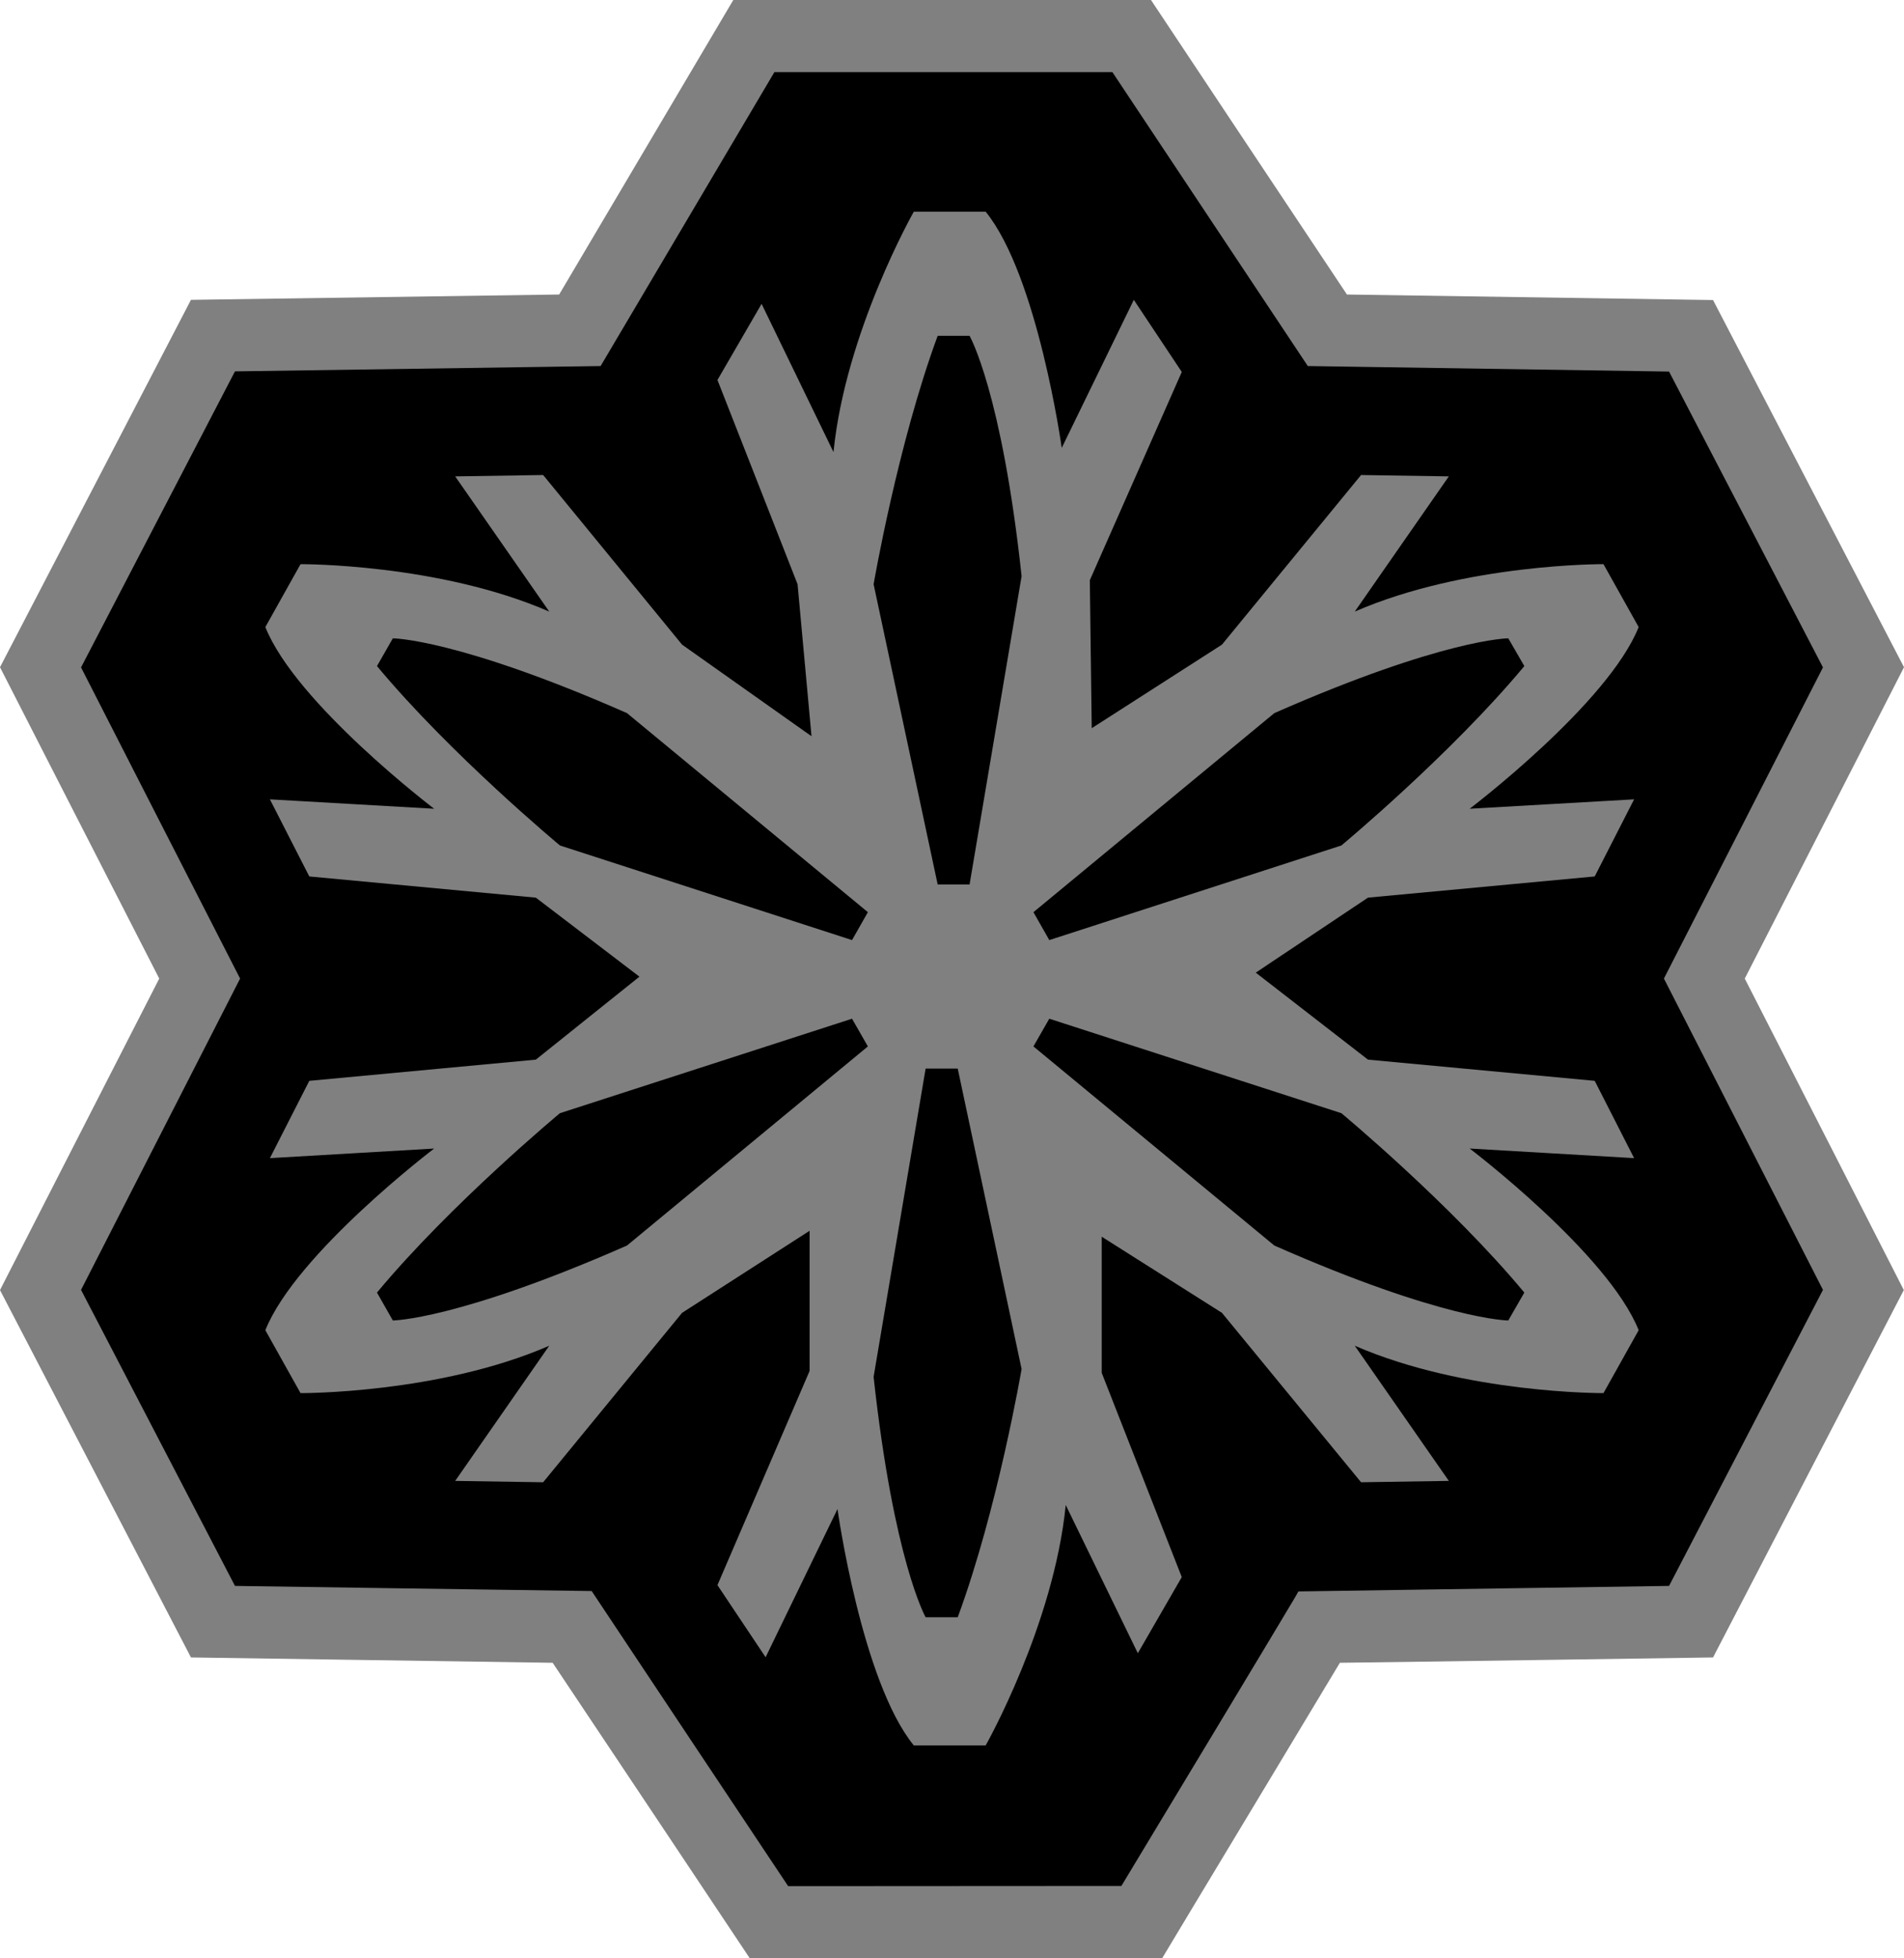
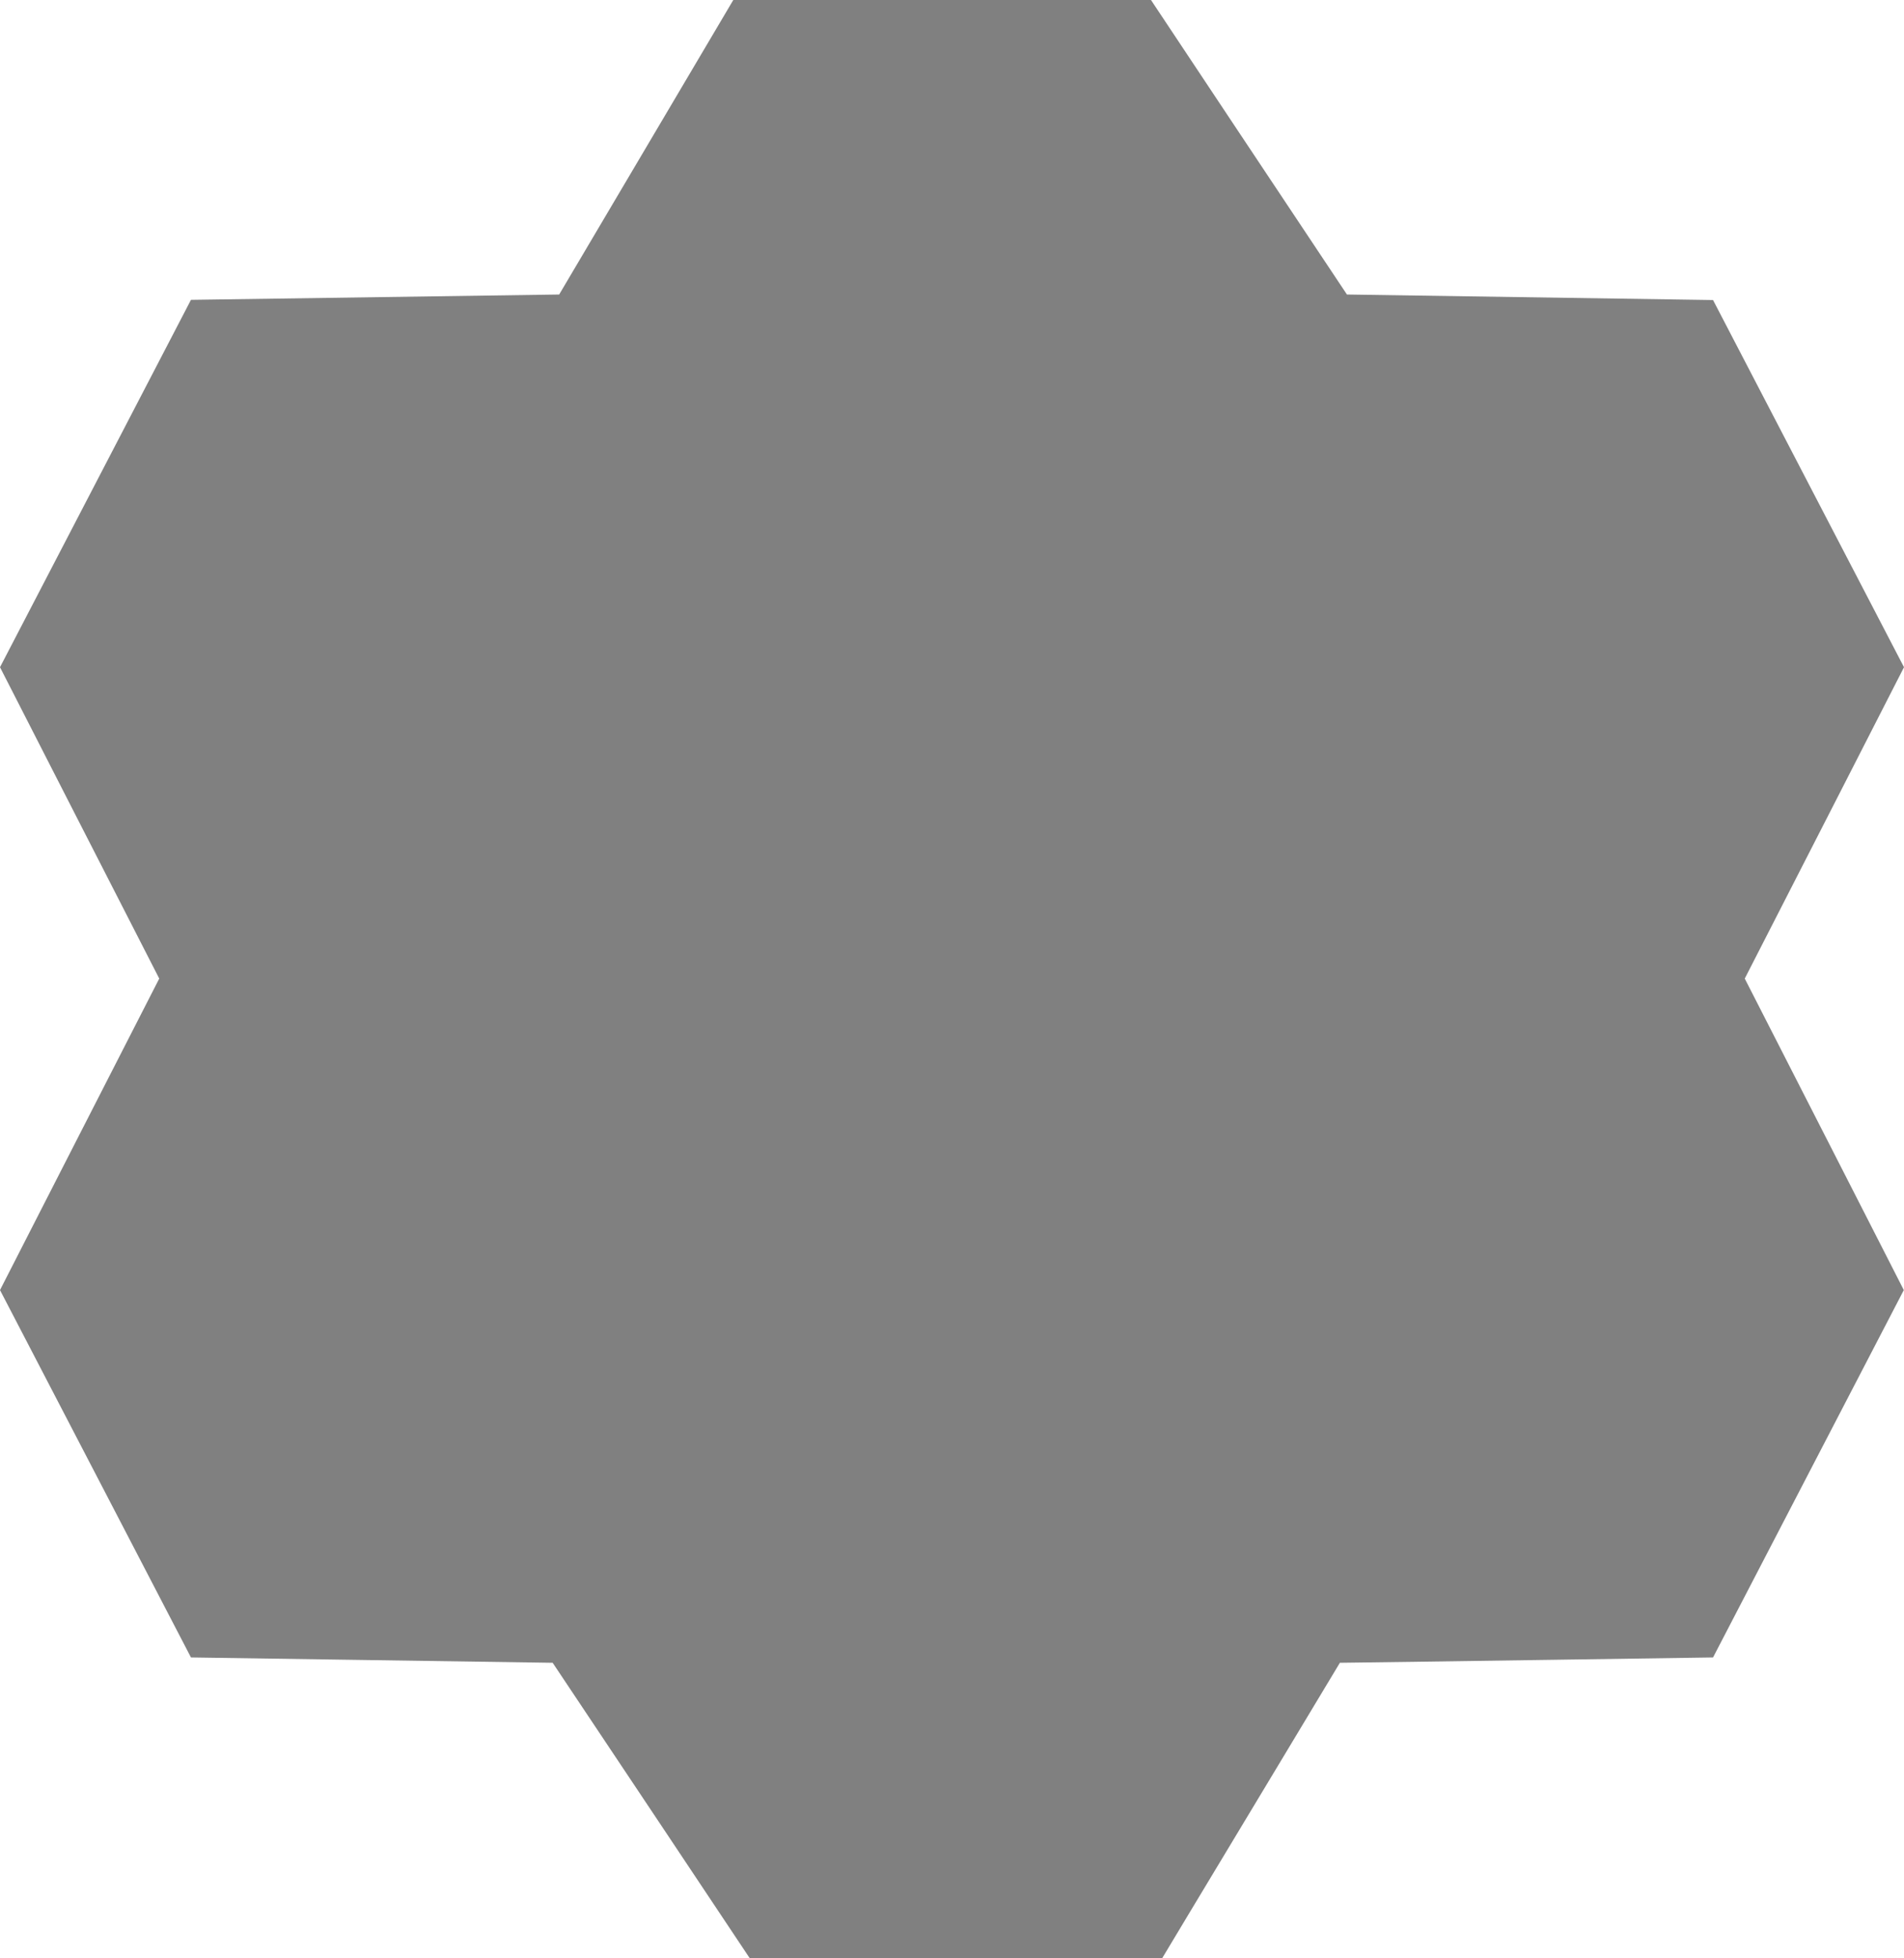
<svg xmlns="http://www.w3.org/2000/svg" version="1.1" width="600" height="616.871">
  <path d="M 346.45,0 231.08,0 c 0,0 -44.816,75.736 -54.871,92.777 -20.125,0.292 -116.034,1.681 -116.034,1.681 L 0,210.184 c 0,0 41.685,81.566 50.182,98.083 C 41.685,324.829 0,406.395 0,406.395 l 60.176,115.725 c 0,0 94.89,1.388 113.982,1.681 10.595,15.792 62.104,93.07 62.104,93.07 l 130.006,-0.062 8.79,-14.635 c 14.574,-24.212 36.873,-61.209 47.175,-78.374 20.11,-0.231 117.591,-1.681 117.591,-1.681 L 599.938,406.395 c 0,0 -41.623,-81.566 -50.121,-98.129 C 558.315,291.749 600,210.184 600,210.184 L 539.824,94.52 c 0,0 -96.263,-1.45 -115.37,-1.743 C 413.859,76.939 362.705,0 362.705,0 l -12.168,0 -4.087,0 z" style="fill:#808080" />
-   <path d="m 321.93,431.27 -20.125,-94.644 -10.117,0 -16.393,97.111 c 6.338,58.017 16.393,75.721 16.393,75.721 l 10.117,0 c 12.6,-34.082 20.125,-78.188 20.125,-78.188 m 100.781,-80.594 -92.053,-29.764 -4.997,8.729 75.906,62.72 c 53.436,23.549 73.732,23.611 73.732,23.611 l 5.058,-8.79 C 457.163,379.283 422.711,350.676 422.711,350.676 m -303.917,56.505 4.997,8.79 c 0,0 20.372,-0.123 73.793,-23.611 l 75.906,-62.72 -4.997,-8.729 -92.053,29.764 c 0,0 -34.452,28.607 -57.647,56.505 m 361.564,-197.353 -5.058,-8.744 c 0,0 -20.295,0.062 -73.732,23.564 l -75.906,62.705 4.997,8.79 92.053,-29.81 c 0,0 34.452,-28.623 57.647,-56.505 m -303.917,56.505 92.053,29.81 4.997,-8.79 -75.906,-62.705 c -53.421,-23.503 -73.793,-23.564 -73.793,-23.564 l -4.997,8.744 c 23.194,27.883 57.647,56.505 57.647,56.505 m 119.041,-160.541 10.055,0 c 0,0 10.132,17.643 16.393,75.721 l -16.393,97.111 -10.055,0 -20.187,-94.582 c 0,0 7.603,-44.153 20.187,-78.25 m -40.359,281.926 0,44.153 -29.039,67.47 15.175,22.716 22.655,-46.682 c 0,0 7.588,54.269 24.043,74.456 l 22.655,0 c 0,0 21.436,-37.891 25.23,-75.721 l 22.716,46.682 13.849,-23.981 -25.23,-64.34 0,-42.888 37.891,23.981 43.844,53.375 27.651,-0.432 -29.641,-42.58 c 34.884,15.175 78.374,14.928 78.374,14.928 l 11.088,-19.817 c -9.639,-24.151 -53.251,-57.23 -53.251,-57.23 l 51.817,3.023 -12.415,-24.351 -71.449,-6.678 -35.362,-27.405 35.362,-23.626 71.449,-6.678 12.415,-24.289 -51.817,2.961 c 0,0 43.613,-33.08 53.251,-57.23 l -11.088,-19.817 c 0,0 -43.489,-0.247 -78.374,14.944 l 29.641,-42.595 -27.651,-0.432 -43.844,53.436 -41.037,26.325 -0.601,-46.62 28.978,-65.604 -15.113,-22.716 -22.716,46.635 c 0,0 -7.588,-54.223 -23.965,-74.395 l -22.655,0 c 0,0 -21.513,37.83 -25.307,75.721 l -22.655,-46.697 -13.91,23.981 25.245,64.34 4.395,47.885 -40.791,-28.854 -43.782,-53.436 -27.713,0.432 29.641,42.595 C 138.195,177.474 94.706,177.721 94.706,177.721 L 83.618,197.538 c 9.639,24.151 53.19,57.23 53.19,57.23 l -51.756,-2.961 12.415,24.289 71.387,6.678 32.648,24.891 -32.648,26.14 -71.387,6.678 -12.415,24.351 51.756,-3.023 c 0,0 -43.551,33.08 -53.19,57.23 l 11.088,19.817 c 0,0 43.489,0.247 78.374,-14.928 l -29.641,42.58 27.713,0.432 43.782,-53.375 40.189,-25.847 z m 91.328,-365.003 4.087,0 c 0,0 57.477,86.439 61.579,92.592 7.402,0.123 113.844,1.743 113.844,1.743 l 48.502,93.194 c 0,0 -46.805,91.636 -50.121,98.021 3.316,6.446 50.121,98.067 50.121,98.067 l -48.502,93.256 c 0,0 -108.785,1.619 -116.805,1.743 -0.417,0.786 -1.018,1.804 -1.018,1.804 -1.866,3.254 -47.36,78.744 -52.542,87.287 l -2.221,3.686 -105.007,0.062 c 0,0 -57.832,-86.748 -61.918,-92.963 -7.418,-0.062 -112.409,-1.619 -112.409,-1.619 L 25.538,406.333 c 0,0 46.805,-91.621 50.121,-98.067 C 72.344,301.881 25.538,210.245 25.538,210.245 l 48.502,-93.256 c 0,0 107.351,-1.558 115.232,-1.681 3.979,-6.755 54.763,-92.592 54.763,-92.592 l 4.334,0 98.083,0 z" />
</svg>